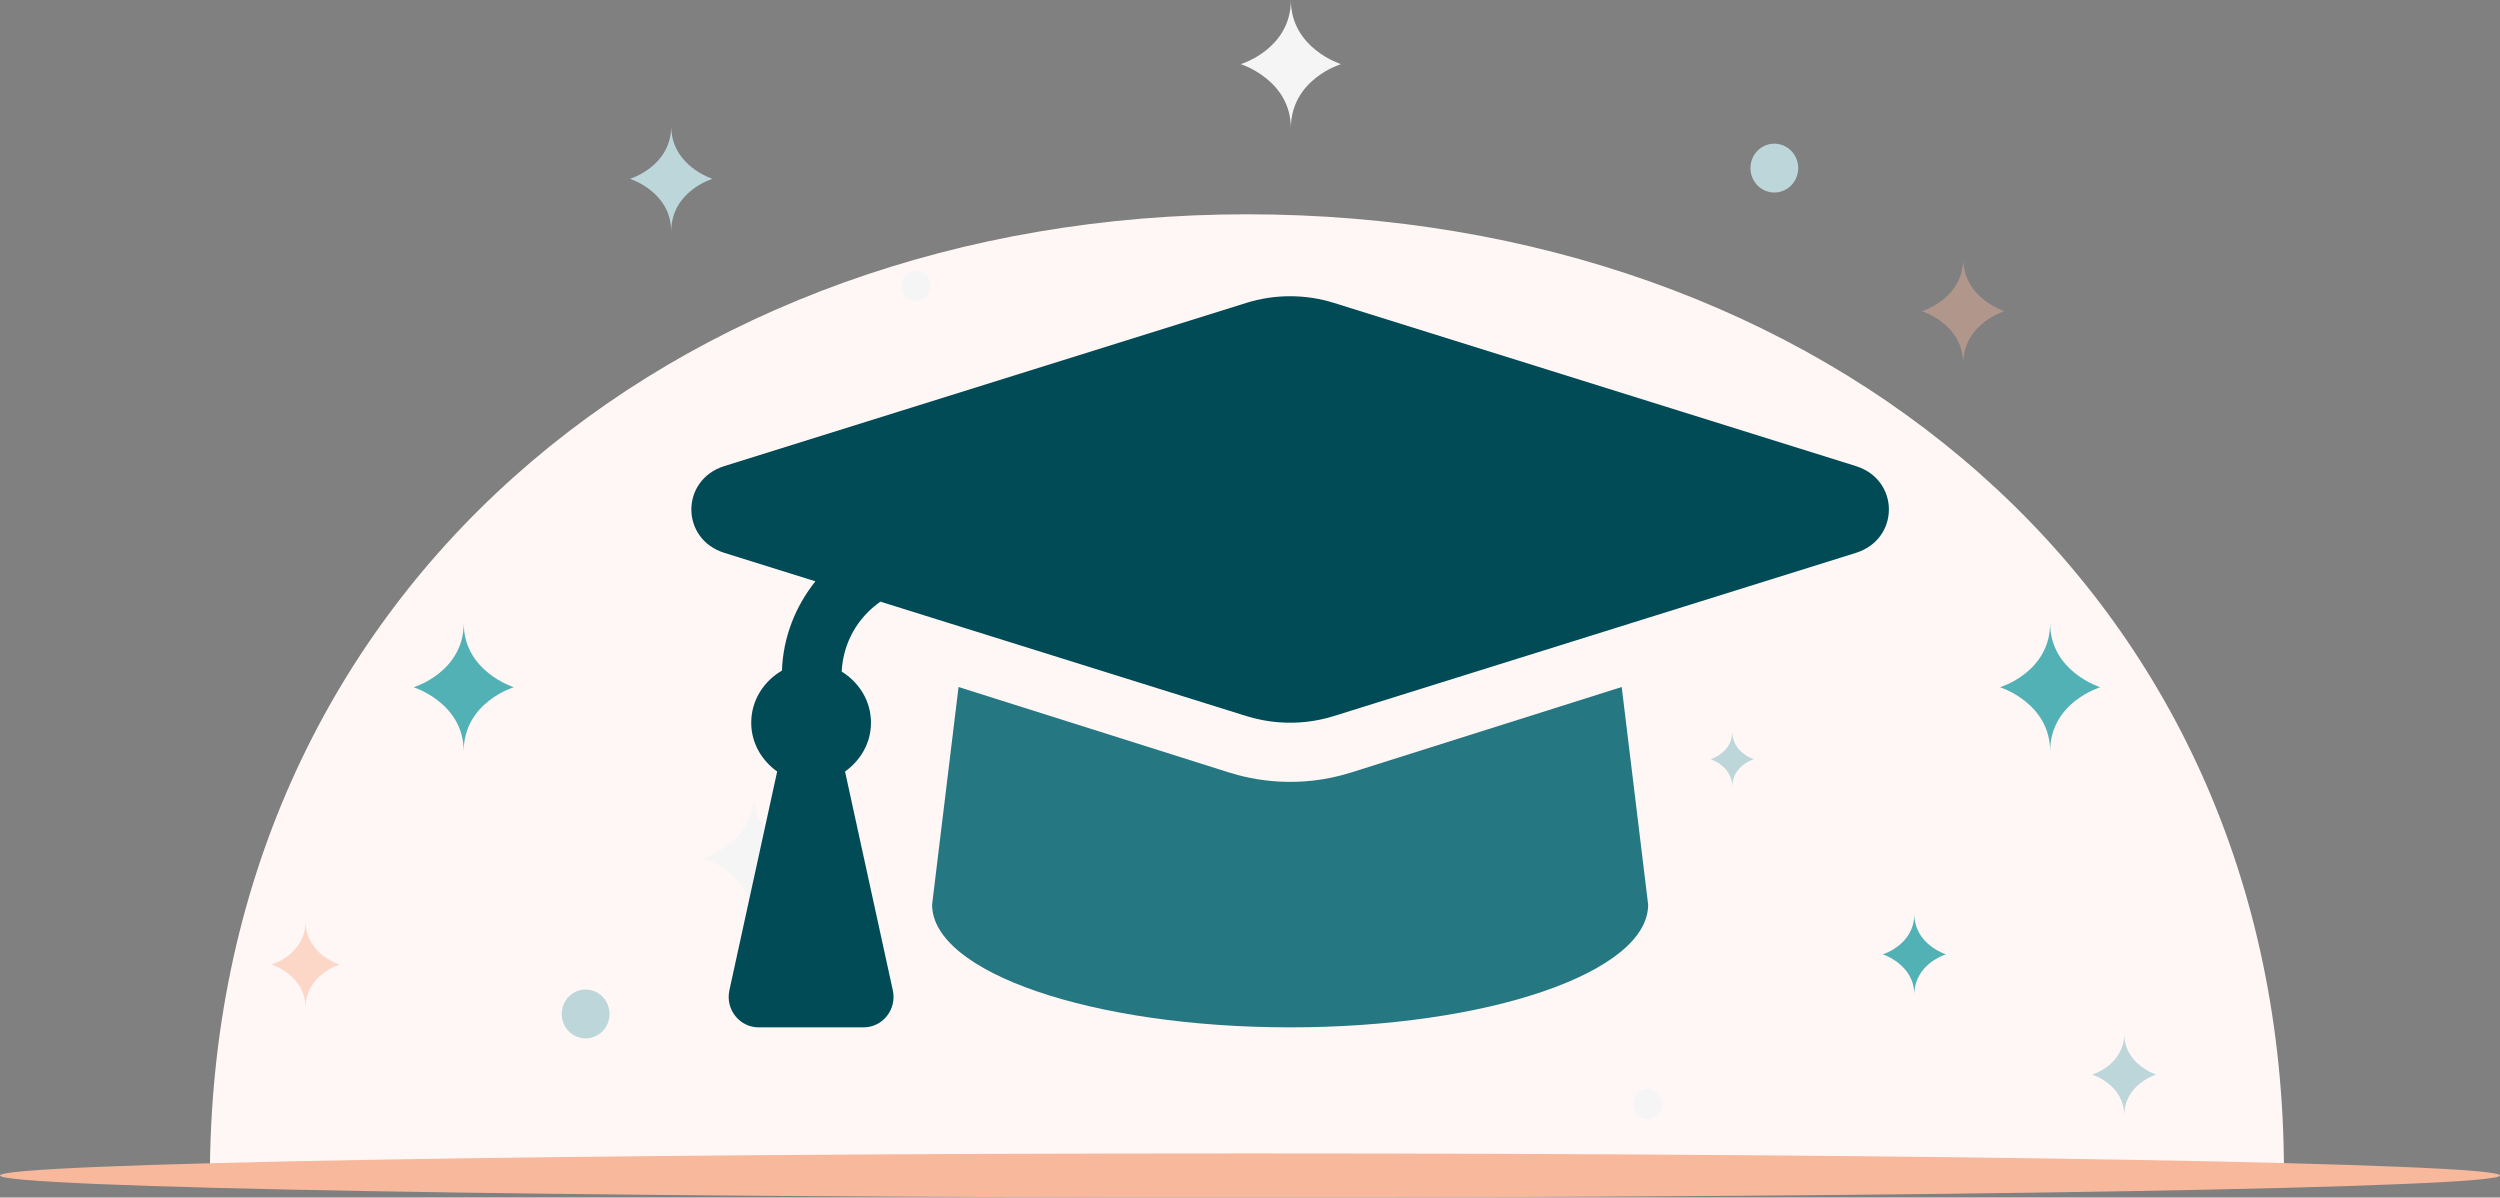
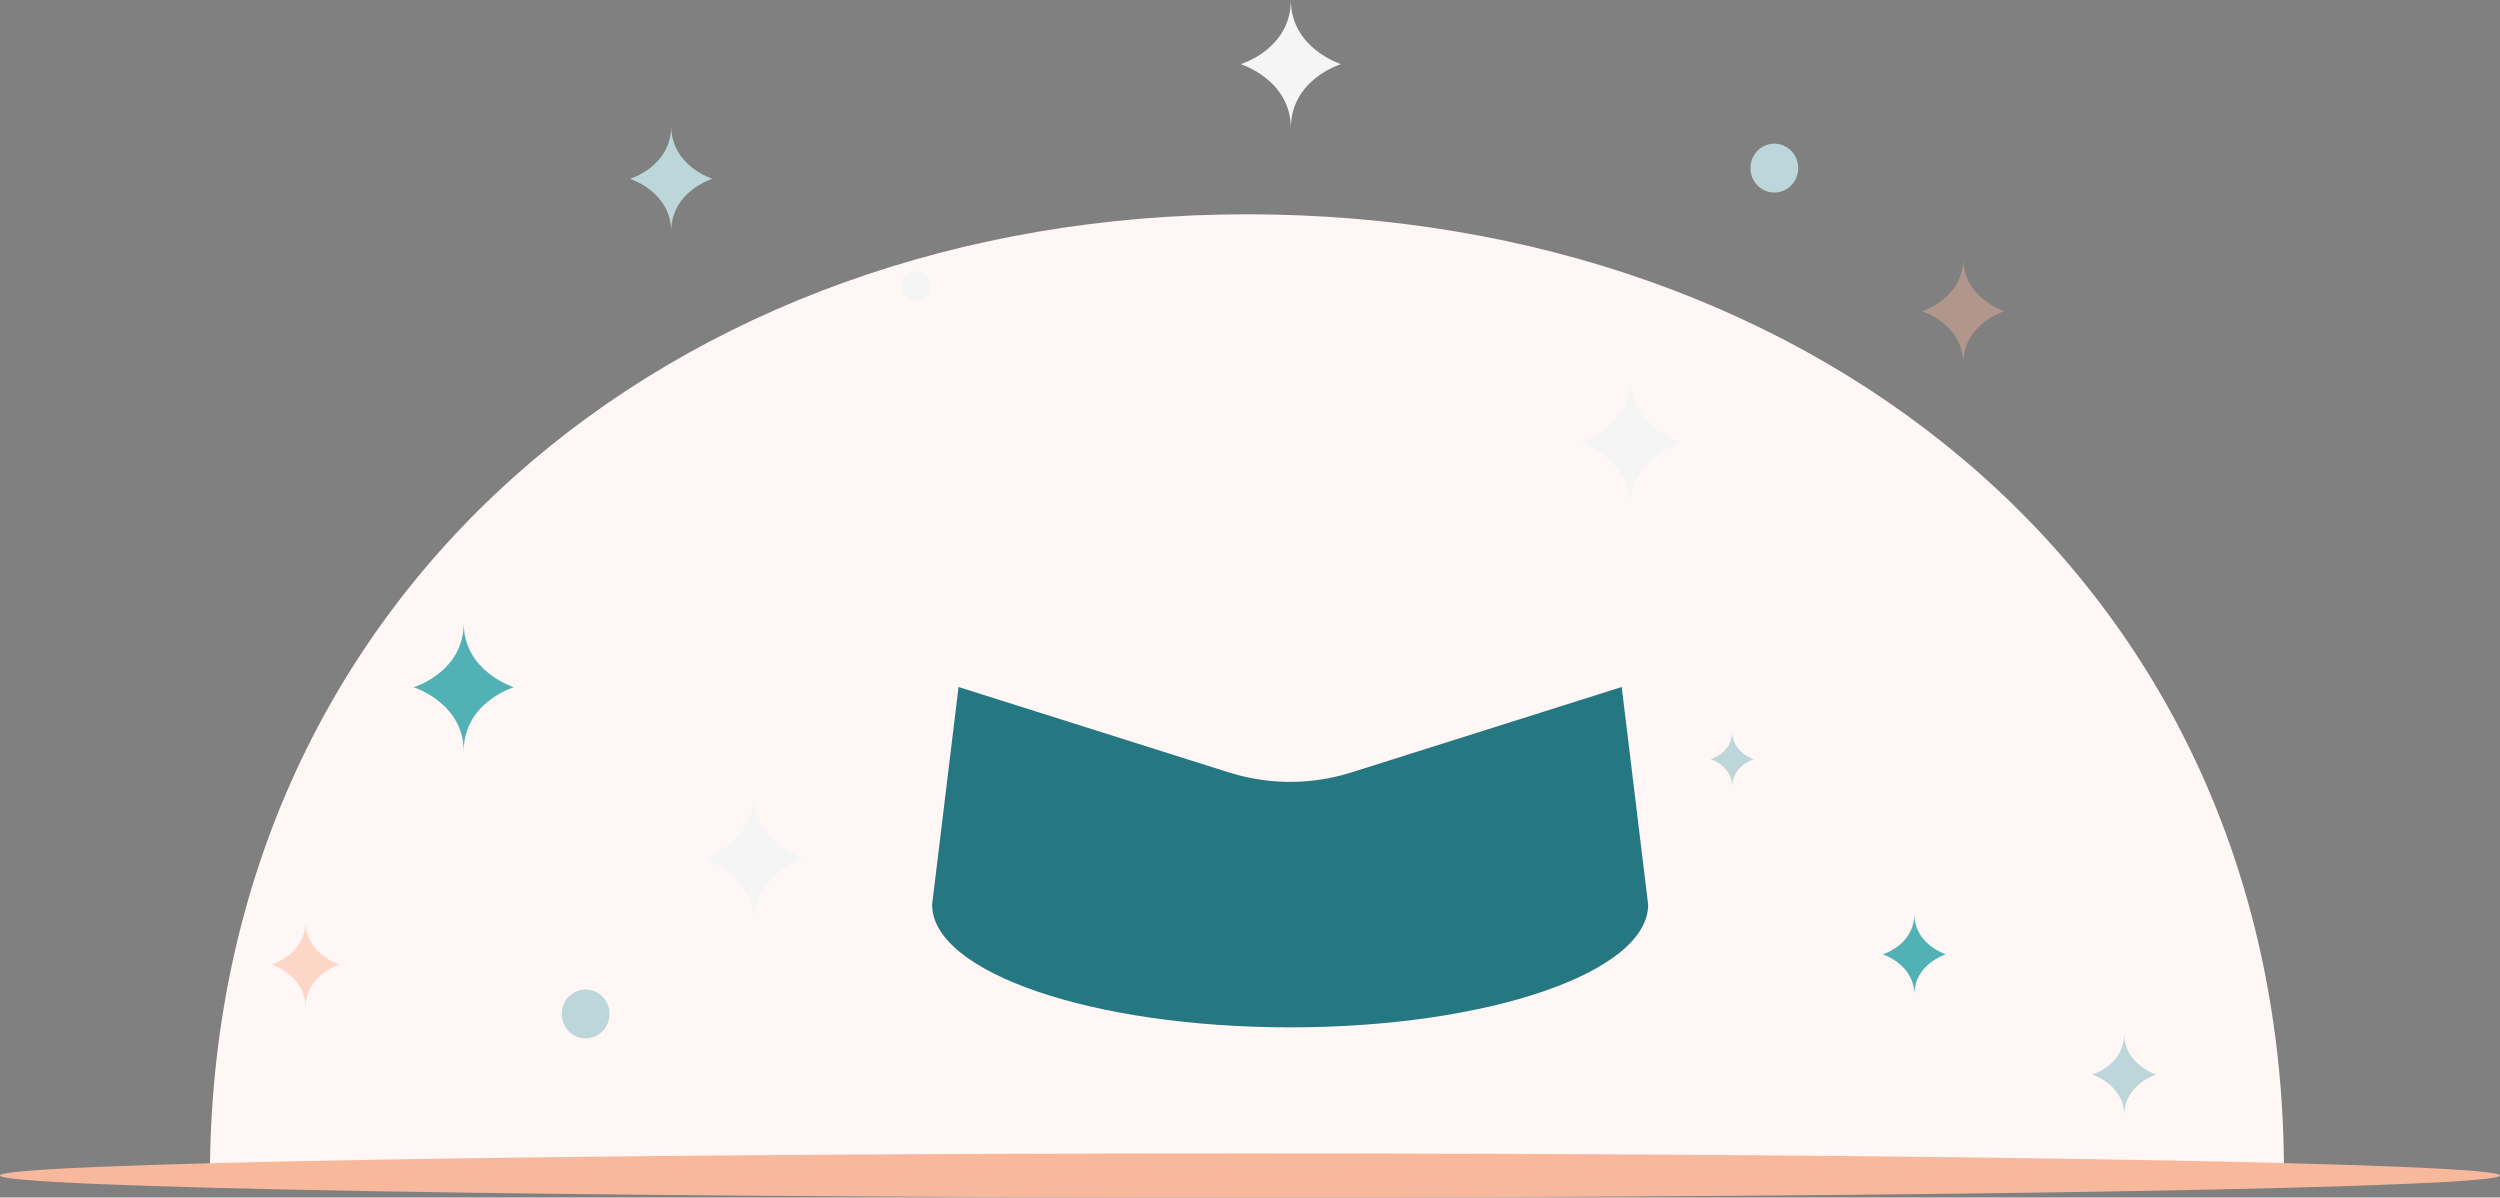
<svg xmlns="http://www.w3.org/2000/svg" width="405px" height="194px" viewBox="0 0 405 194" version="1.1">
  <rect x="0" y="0" width="405" height="194" fill="#808080" stroke="none" />
  <title>model educatiu</title>
  <desc>Created with Sketch.</desc>
  <g id="Creixen" stroke="none" stroke-width="1" fill="none" fill-rule="evenodd">
    <g id="Creixen---1.0-Creixen-Educació---Desktop" transform="translate(-840, -3459)">
      <g id="Instal.lacions-Copy-2" transform="translate(133, 3323)">
        <g id="fotohome4" transform="translate(707, 136)">
          <g id="model-educatiu">
            <path d="M370,189.916 C370,95.179 294.784,34.716 202,34.716 C109.216,34.716 34,96.2 34,190.937 L370,189.916 Z" id="Oval" fill="#FEF7F5" />
            <g id="stars-right" transform="translate(44, 0)">
-               <path d="M225.312,178.855 C225.312,180.194 224.251,181.279 222.942,181.279 C221.634,181.279 220.572,180.194 220.572,178.855 C220.572,177.516 221.634,176.432 222.942,176.432 C224.251,176.432 225.312,177.516 225.312,178.855" id="Fill-8" fill="#F5F5F5" />
              <path d="M247.312,27.232 C247.312,29.417 245.579,31.189 243.441,31.189 C241.306,31.189 239.572,29.417 239.572,27.232 C239.572,25.044 241.306,23.274 243.441,23.274 C245.579,23.274 247.312,25.044 247.312,27.232" id="Fill-8" fill="#BDD6D9" />
              <g id="plane-right">
                <path d="M271.244,154.605 C271.244,154.605 266.122,153.004 266.122,148.053 C266.122,153.076 261,154.605 261,154.605 C261,154.605 266.122,156.207 266.122,161.157 C266.122,156.134 271.244,154.606 271.244,154.606 L271.244,154.605 Z" id="Fill-1" fill="#52B1B5" />
-                 <path d="M296.244,111.333 C296.244,111.333 288.122,108.794 288.122,100.942 C288.122,108.908 280,111.333 280,111.333 C280,111.333 288.122,113.873 288.122,121.723 C288.122,113.758 296.244,111.334 296.244,111.334 L296.244,111.333 Z" id="Fill-1" fill="#52B1B5" />
                <path d="M39.244,111.333 C39.244,111.333 31.122,108.794 31.122,100.942 C31.122,108.908 23,111.333 23,111.333 C23,111.333 31.122,113.873 31.122,121.723 C31.122,113.758 39.244,111.334 39.244,111.334 L39.244,111.333 Z" id="Fill-1" fill="#52B1B5" />
                <path d="M305.307,174.081 C305.307,174.081 300.126,172.461 300.126,167.453 C300.126,172.534 294.945,174.081 294.945,174.081 C294.945,174.081 300.126,175.701 300.126,180.71 C300.126,175.627 305.307,174.082 305.307,174.082 L305.307,174.081 Z" id="Fill-3" fill="#BDD6D9" />
                <path d="M280.725,50.411 C280.725,50.411 274.044,48.322 274.044,41.863 C274.044,48.416 267.363,50.411 267.363,50.411 C267.363,50.411 274.044,52.499 274.044,58.958 C274.044,52.404 280.725,50.412 280.725,50.412 L280.725,50.411 Z" id="Fill-3" fill="#F8B89C" opacity="0.411" />
                <path d="M240.12,122.995 C240.12,122.995 236.626,121.901 236.626,118.523 C236.626,121.95 233.131,122.995 233.131,122.995 C233.131,122.995 236.626,124.087 236.626,127.465 C236.626,124.038 240.12,122.995 240.12,122.995" id="Fill-6" fill="#BDD6D9" />
                <path d="M173.244,10.39 C173.244,10.39 165.122,7.851 165.122,0 C165.122,7.965 157,10.39 157,10.39 C157,10.39 165.122,12.93 165.122,20.781 C165.122,12.815 173.244,10.391 173.244,10.391 L173.244,10.39 Z" id="Fill-1" fill="#F5F5F5" />
                <path d="M71.418,28.968 C71.418,28.968 64.736,26.88 64.736,20.421 C64.736,26.974 58.055,28.968 58.055,28.968 C58.055,28.968 64.736,31.057 64.736,37.516 C64.736,30.962 71.418,28.97 71.418,28.97 L71.418,28.968 Z" id="Fill-3" fill="#BDD6D9" />
                <path d="M11,156.265 C11,156.265 5.5,154.55 5.5,149.246 C5.5,154.627 0,156.265 0,156.265 C0,156.265 5.5,157.982 5.5,163.285 C5.5,157.904 11,156.266 11,156.266 L11,156.265 Z" id="Fill-1" fill="#F8B89C" opacity="0.515" />
              </g>
              <path d="M228.244,71.653 C228.244,71.653 220.122,69.114 220.122,61.263 C220.122,69.228 212,71.653 212,71.653 C212,71.653 220.122,74.194 220.122,82.044 C220.122,74.078 228.244,71.655 228.244,71.655 L228.244,71.653 Z" id="Fill-1" fill="#F5F5F5" />
            </g>
            <g id="stars-left" transform="translate(120.5, 106.189) scale(-1, 1) translate(-120.5, -106.189) translate(90, 43.905)">
              <path d="M5,2.424 C5,3.762 3.938,4.847 2.63,4.847 C1.322,4.847 0.26,3.762 0.26,2.424 C0.26,1.084 1.322,0 2.63,0 C3.938,0 5,1.084 5,2.424" id="Fill-8" fill="#F5F5F5" />
              <g id="Group" transform="translate(40.382, 104.657) scale(-1, 1) translate(-40.382, -104.657) translate(20.382, 84.746)">
                <path d="M39.626,10.392 C39.626,10.392 31.504,7.852 31.504,0.001 C31.504,7.967 23.382,10.392 23.382,10.392 C23.382,10.392 31.504,12.932 31.504,20.782 C31.504,12.817 39.626,10.393 39.626,10.393 L39.626,10.392 Z" id="Fill-1" fill="#F5F5F5" />
                <path d="M8.122,35.612 C8.122,37.797 6.388,39.569 4.251,39.569 C2.115,39.569 0.382,37.797 0.382,35.612 C0.382,33.424 2.115,31.654 4.251,31.654 C6.388,31.654 8.122,33.424 8.122,35.612" id="Fill-8" fill="#BDD6D9" />
              </g>
            </g>
            <path d="M405,190.427 C405,192.401 314.337,194 202.5,194 C90.663,194 0,192.401 0,190.427 C0,188.453 90.663,186.853 202.5,186.853 C314.337,186.853 405,188.453 405,190.427" id="Fill-1" fill="#F8B89C" />
            <g id="graduation-cap" transform="translate(112, 47.989)" fill-rule="nonzero">
-               <path d="M188.646,27.514 L104.092,1.08 C99.484,-0.36 94.513,-0.36 89.909,1.08 L5.352,27.514 C-1.784,29.744 -1.784,39.346 5.352,41.576 L20.093,46.184 C16.858,50.252 14.87,55.215 14.673,60.65 C11.754,62.352 9.699,65.424 9.699,69.092 C9.699,72.417 11.42,75.214 13.9,77.003 L6.161,112.437 C5.488,115.518 7.792,118.442 10.893,118.442 L27.901,118.442 C31.005,118.442 33.309,115.518 32.636,112.437 L24.897,77.003 C27.377,75.214 29.099,72.417 29.099,69.092 C29.099,65.523 27.137,62.537 24.352,60.804 C24.582,56.171 26.91,52.075 30.623,49.478 L89.906,68.012 C92.652,68.869 97.92,69.94 104.089,68.012 L188.646,41.579 C195.785,39.346 195.785,29.747 188.646,27.514 Z" id="Path" fill="#004B56" />
              <path d="M106.905,77.149 C98.287,79.871 90.943,78.367 87.092,77.149 L43.284,63.308 L39,98.558 C39,109.541 64.967,118.442 97,118.442 C129.033,118.442 155,109.541 155,98.558 L150.716,63.305 L106.905,77.149 Z" id="Path" fill="#257782" />
            </g>
          </g>
        </g>
      </g>
    </g>
  </g>
</svg>